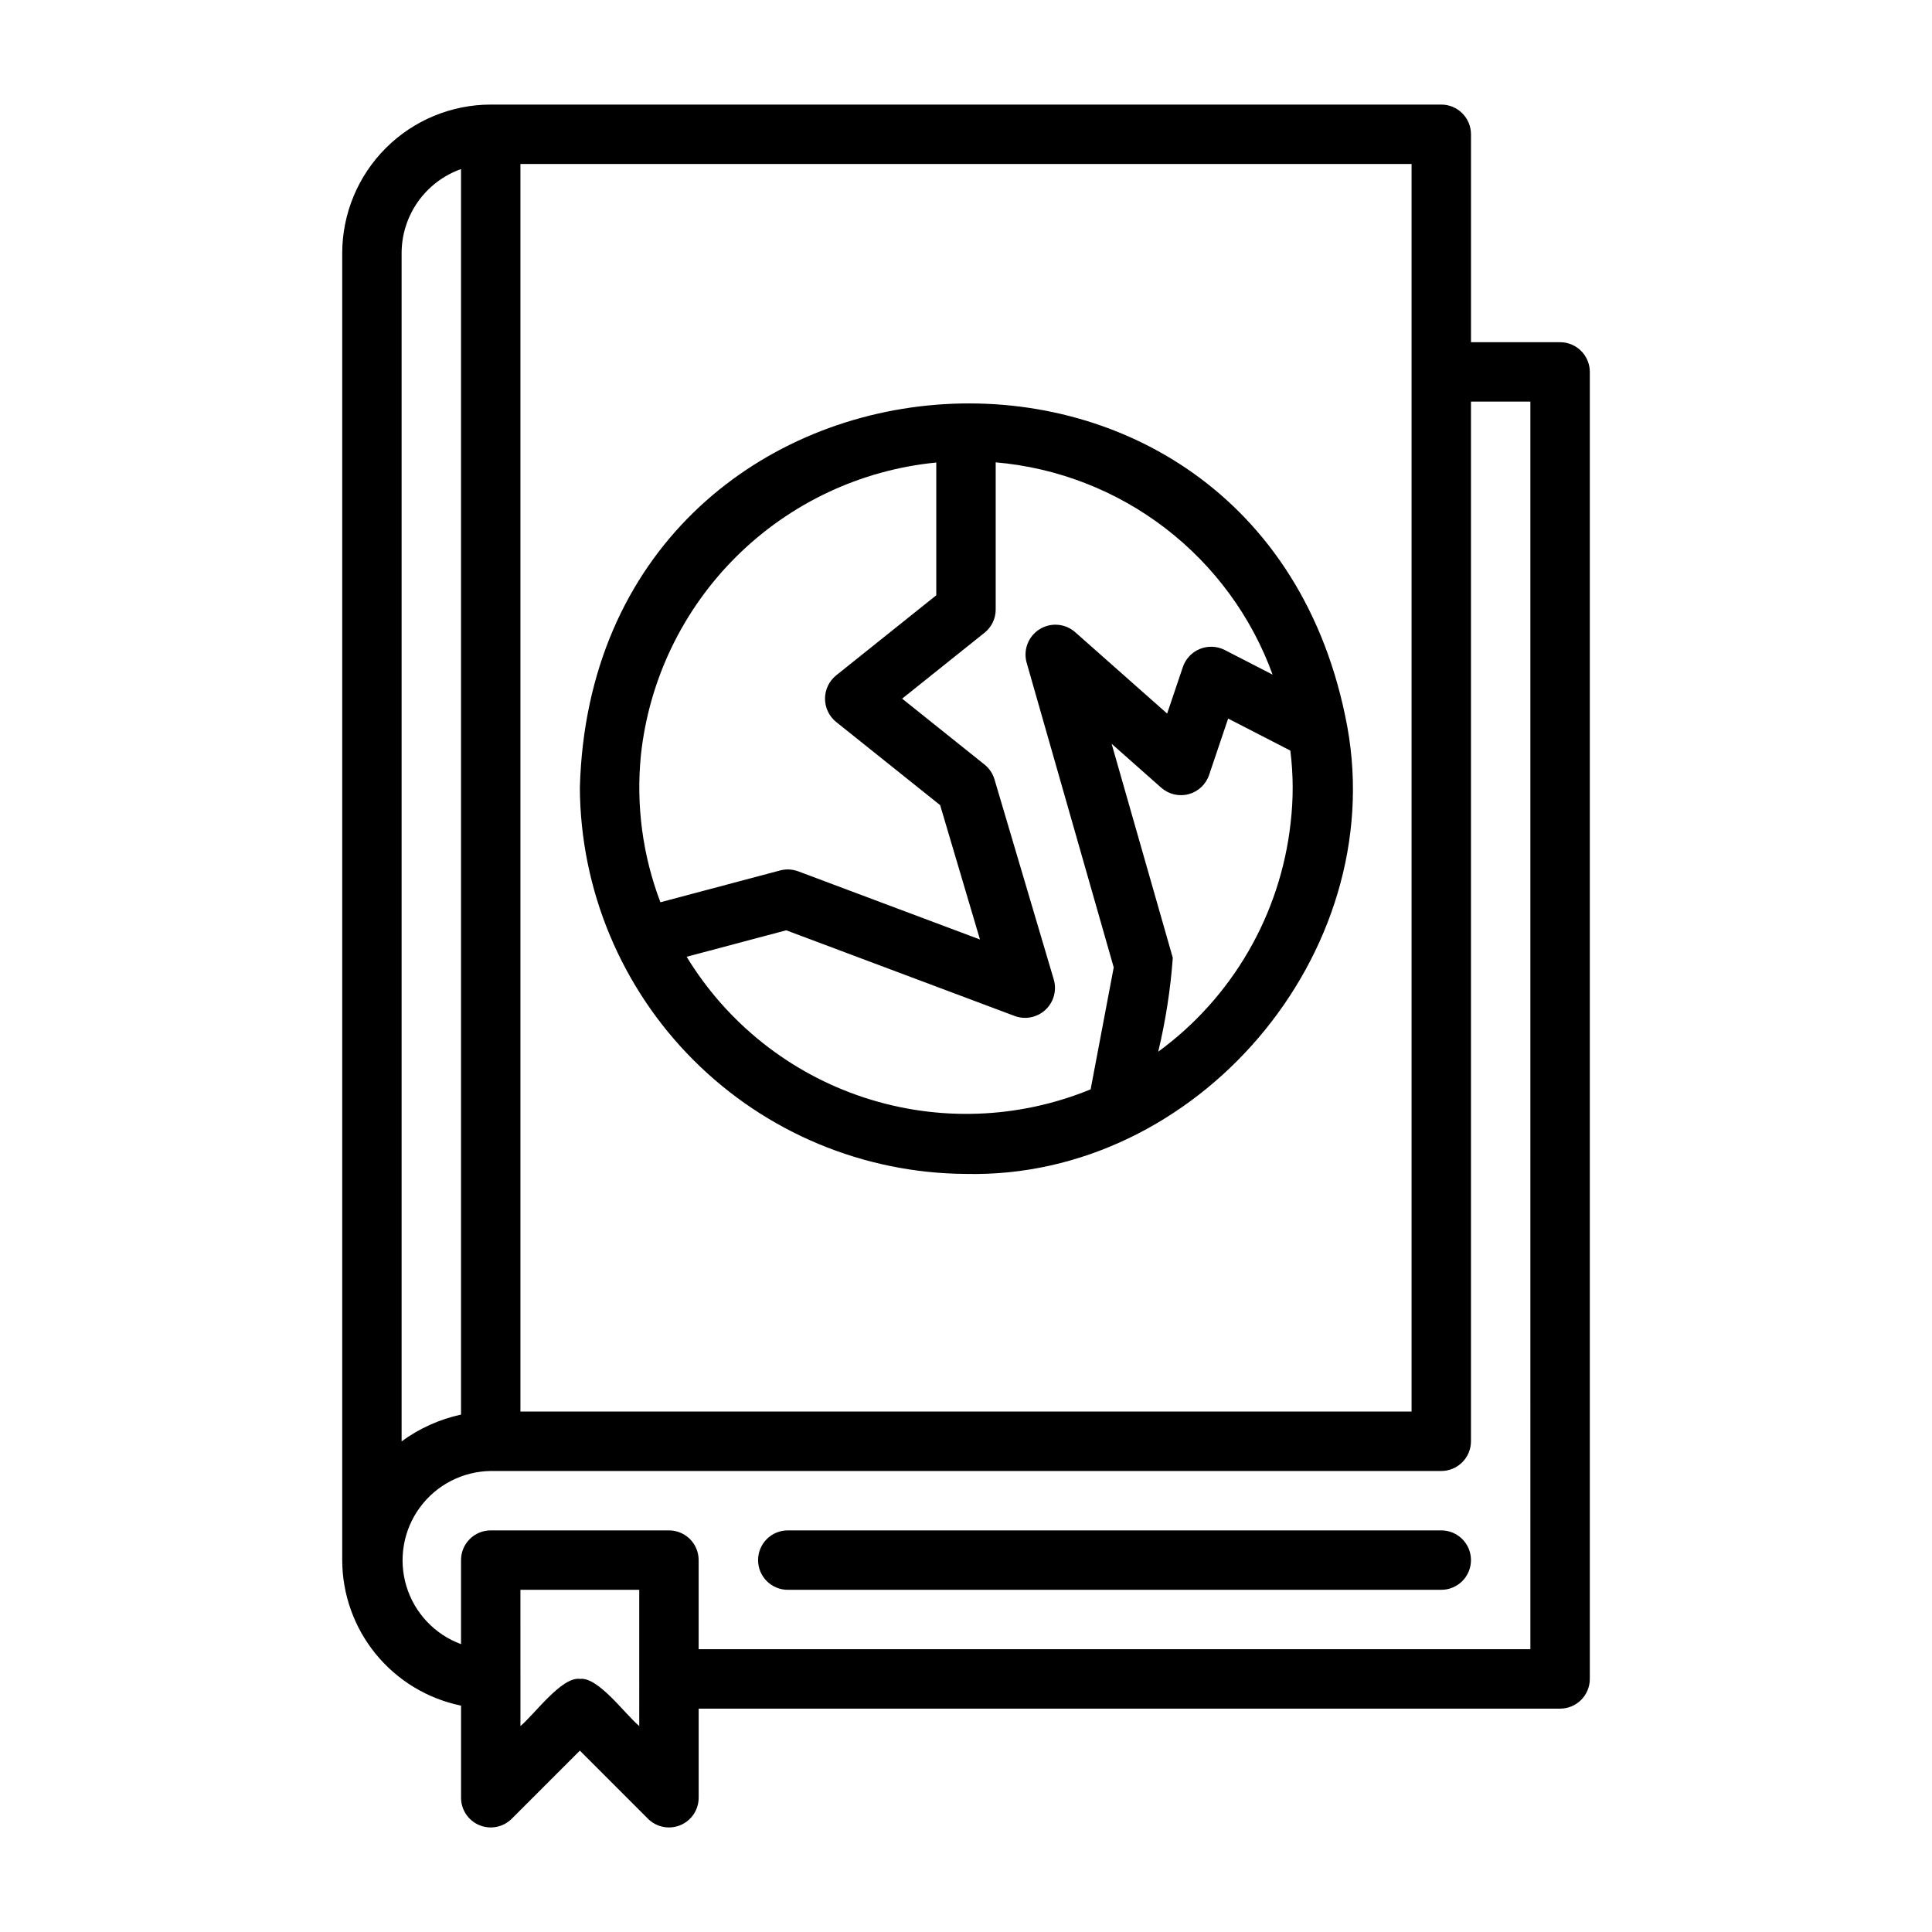
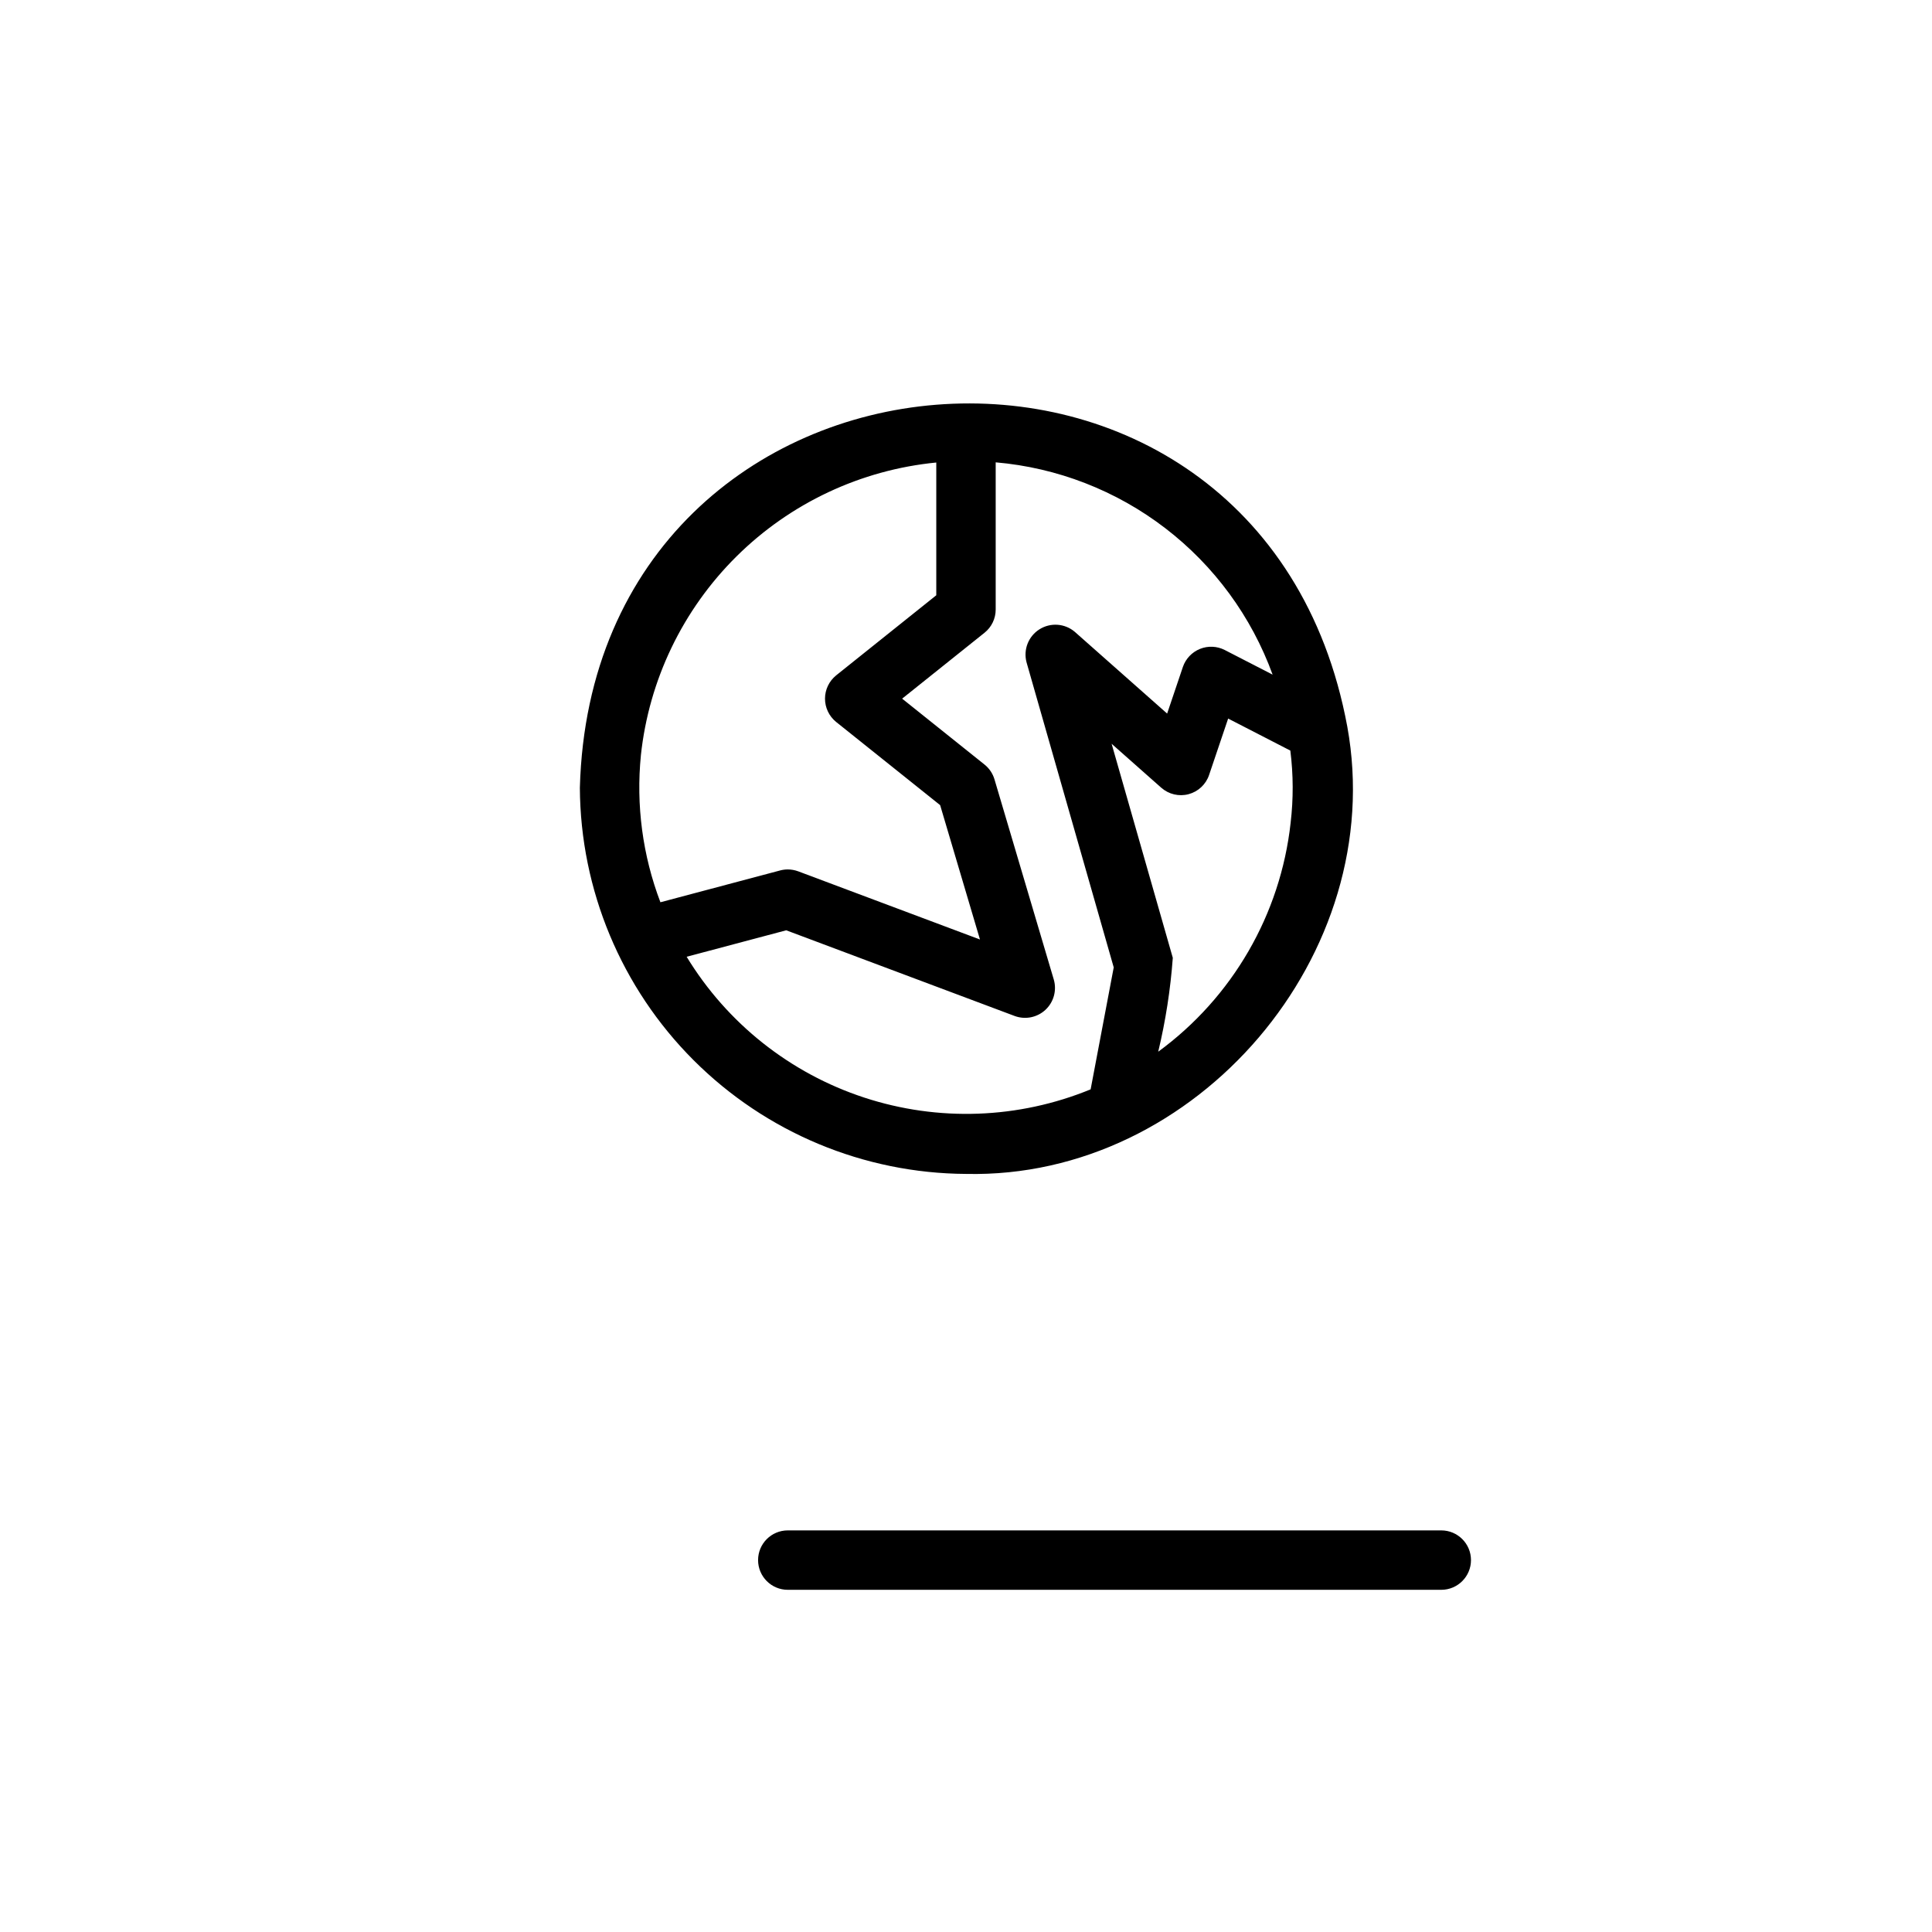
<svg xmlns="http://www.w3.org/2000/svg" fill="#000000" width="800px" height="800px" version="1.1" viewBox="144 144 512 512">
  <g>
-     <path d="m557.44 234.69h-23.613v-55.105c0-2.09-0.832-4.09-2.309-5.566s-3.477-2.305-5.566-2.305h-251.9c-10.438 0.012-20.441 4.16-27.82 11.539-7.379 7.379-11.527 17.383-11.539 27.82v346.37c0.012 9.07 3.148 17.859 8.887 24.883 5.734 7.023 13.715 11.855 22.602 13.684v24.41c0 3.184 1.918 6.055 4.859 7.273s6.324 0.543 8.578-1.707l18.051-18.051 18.051 18.051h-0.004c2.254 2.25 5.637 2.926 8.578 1.707 2.941-1.219 4.859-4.09 4.859-7.273v-23.613h228.29c2.09 0 4.09-0.832 5.566-2.309 1.477-1.477 2.309-3.477 2.309-5.566v-346.37c0-2.09-0.832-4.09-2.309-5.566-1.477-1.477-3.477-2.305-5.566-2.305zm-39.359 7.871v275.52h-236.16v-330.62h236.16zm-267.65-31.488c0.004-4.883 1.523-9.645 4.34-13.629 2.82-3.988 6.805-7.004 11.406-8.637v330.07c-5.688 1.238-11.051 3.656-15.746 7.098zm62.977 390.34c-3.633-2.957-10.918-13.148-15.742-12.484-4.809-0.68-12.148 9.562-15.742 12.484l-0.004-36.098h31.488zm236.16-20.355h-220.42v-23.617c0-2.086-0.828-4.09-2.305-5.566-1.477-1.477-3.477-2.305-5.566-2.305h-47.23c-4.348 0-7.871 3.523-7.871 7.871v22.27c-6.977-2.57-12.34-8.266-14.484-15.383-2.144-7.117-0.82-14.832 3.57-20.824 4.394-5.996 11.352-9.578 18.785-9.676h251.9c2.09 0 4.09-0.832 5.566-2.309s2.309-3.477 2.309-5.566v-275.52h15.742z" />
    <path d="m525.95 549.57h-173.18c-4.348 0-7.871 3.523-7.871 7.871s3.523 7.875 7.871 7.875h173.18c4.348 0 7.875-3.527 7.875-7.875s-3.527-7.871-7.875-7.871z" />
    <path d="m400 455.1c61.219 1.379 112-58.316 101.05-118.52-22.844-123.6-199.94-109.31-203.38 16.184 0.148 27.098 10.977 53.039 30.137 72.199 19.16 19.16 45.102 29.988 72.199 30.137zm86.027-93.016c-2.684 24.234-15.41 46.23-35.086 60.629 1.957-8.176 3.25-16.496 3.863-24.879l-16.215-56.727 13.16 11.652v-0.004c1.973 1.746 4.691 2.391 7.242 1.711 2.547-0.68 4.586-2.59 5.43-5.09l5.051-14.949 16.48 8.484v0.004c0.805 6.363 0.828 12.801 0.074 19.168zm-4.766-39.297-12.715-6.543c-2.039-1.031-4.43-1.133-6.551-0.273-2.117 0.859-3.766 2.594-4.512 4.758l-4.18 12.375-24.469-21.66c-2.637-2.246-6.43-2.519-9.363-0.672-2.93 1.844-4.32 5.383-3.43 8.734l23.109 80.863-6.121 32.324v-0.004c-19.105 7.844-40.387 8.617-60.012 2.176-19.625-6.441-36.309-19.672-47.047-37.316l26.387-7.012 60.613 22.734c2.793 1.004 5.914 0.363 8.086-1.66 2.172-2.023 3.031-5.09 2.231-7.949l-15.742-53.137c-0.461-1.539-1.375-2.902-2.629-3.906l-21.84-17.473 21.84-17.469c1.867-1.492 2.953-3.754 2.953-6.144v-39.012c16.324 1.41 31.902 7.457 44.906 17.426s22.887 23.445 28.484 38.84zm-167.42 21.371c2.133-19.961 11.086-38.578 25.348-52.711 14.258-14.133 32.953-22.918 52.934-24.875v35.18l-26.566 21.254v0.004c-1.848 1.504-2.922 3.762-2.922 6.144s1.074 4.641 2.922 6.148l27.59 22.066 10.555 35.609-48.168-18.066c-0.887-0.328-1.824-0.5-2.769-0.5-0.684 0-1.363 0.09-2.019 0.266l-31.73 8.43c-4.723-12.406-6.492-25.742-5.172-38.949z" />
  </g>
</svg>